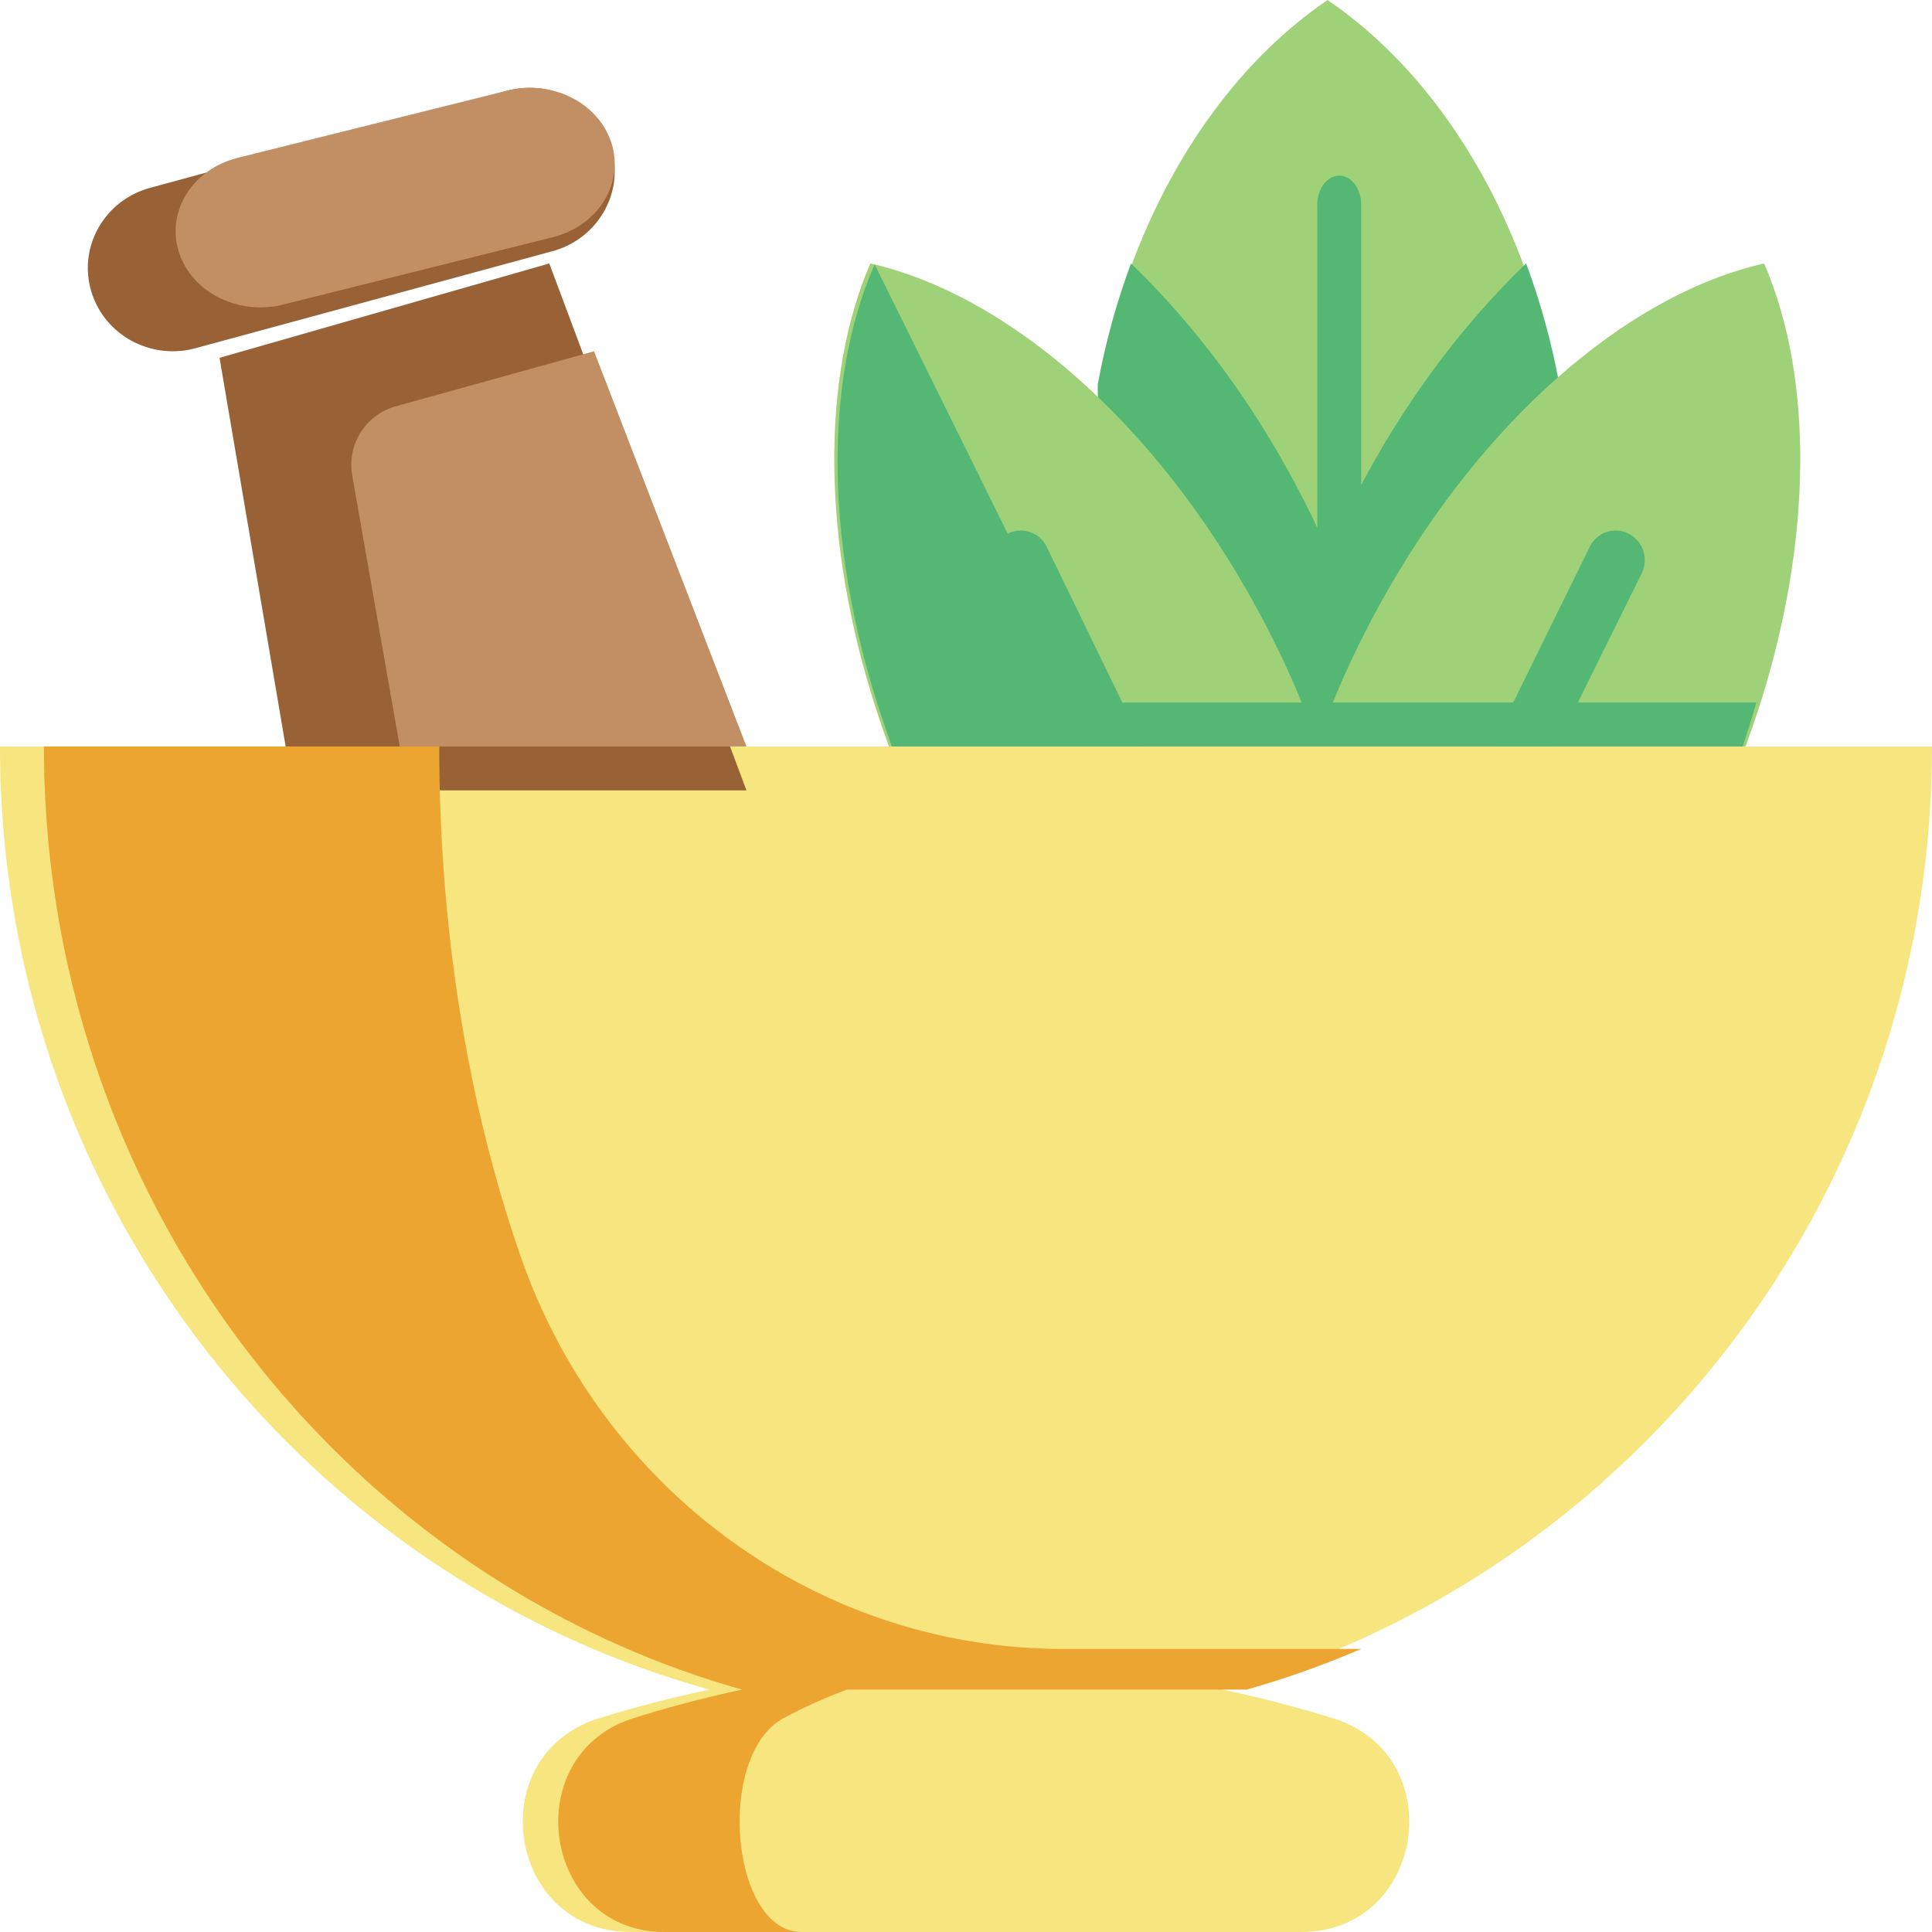
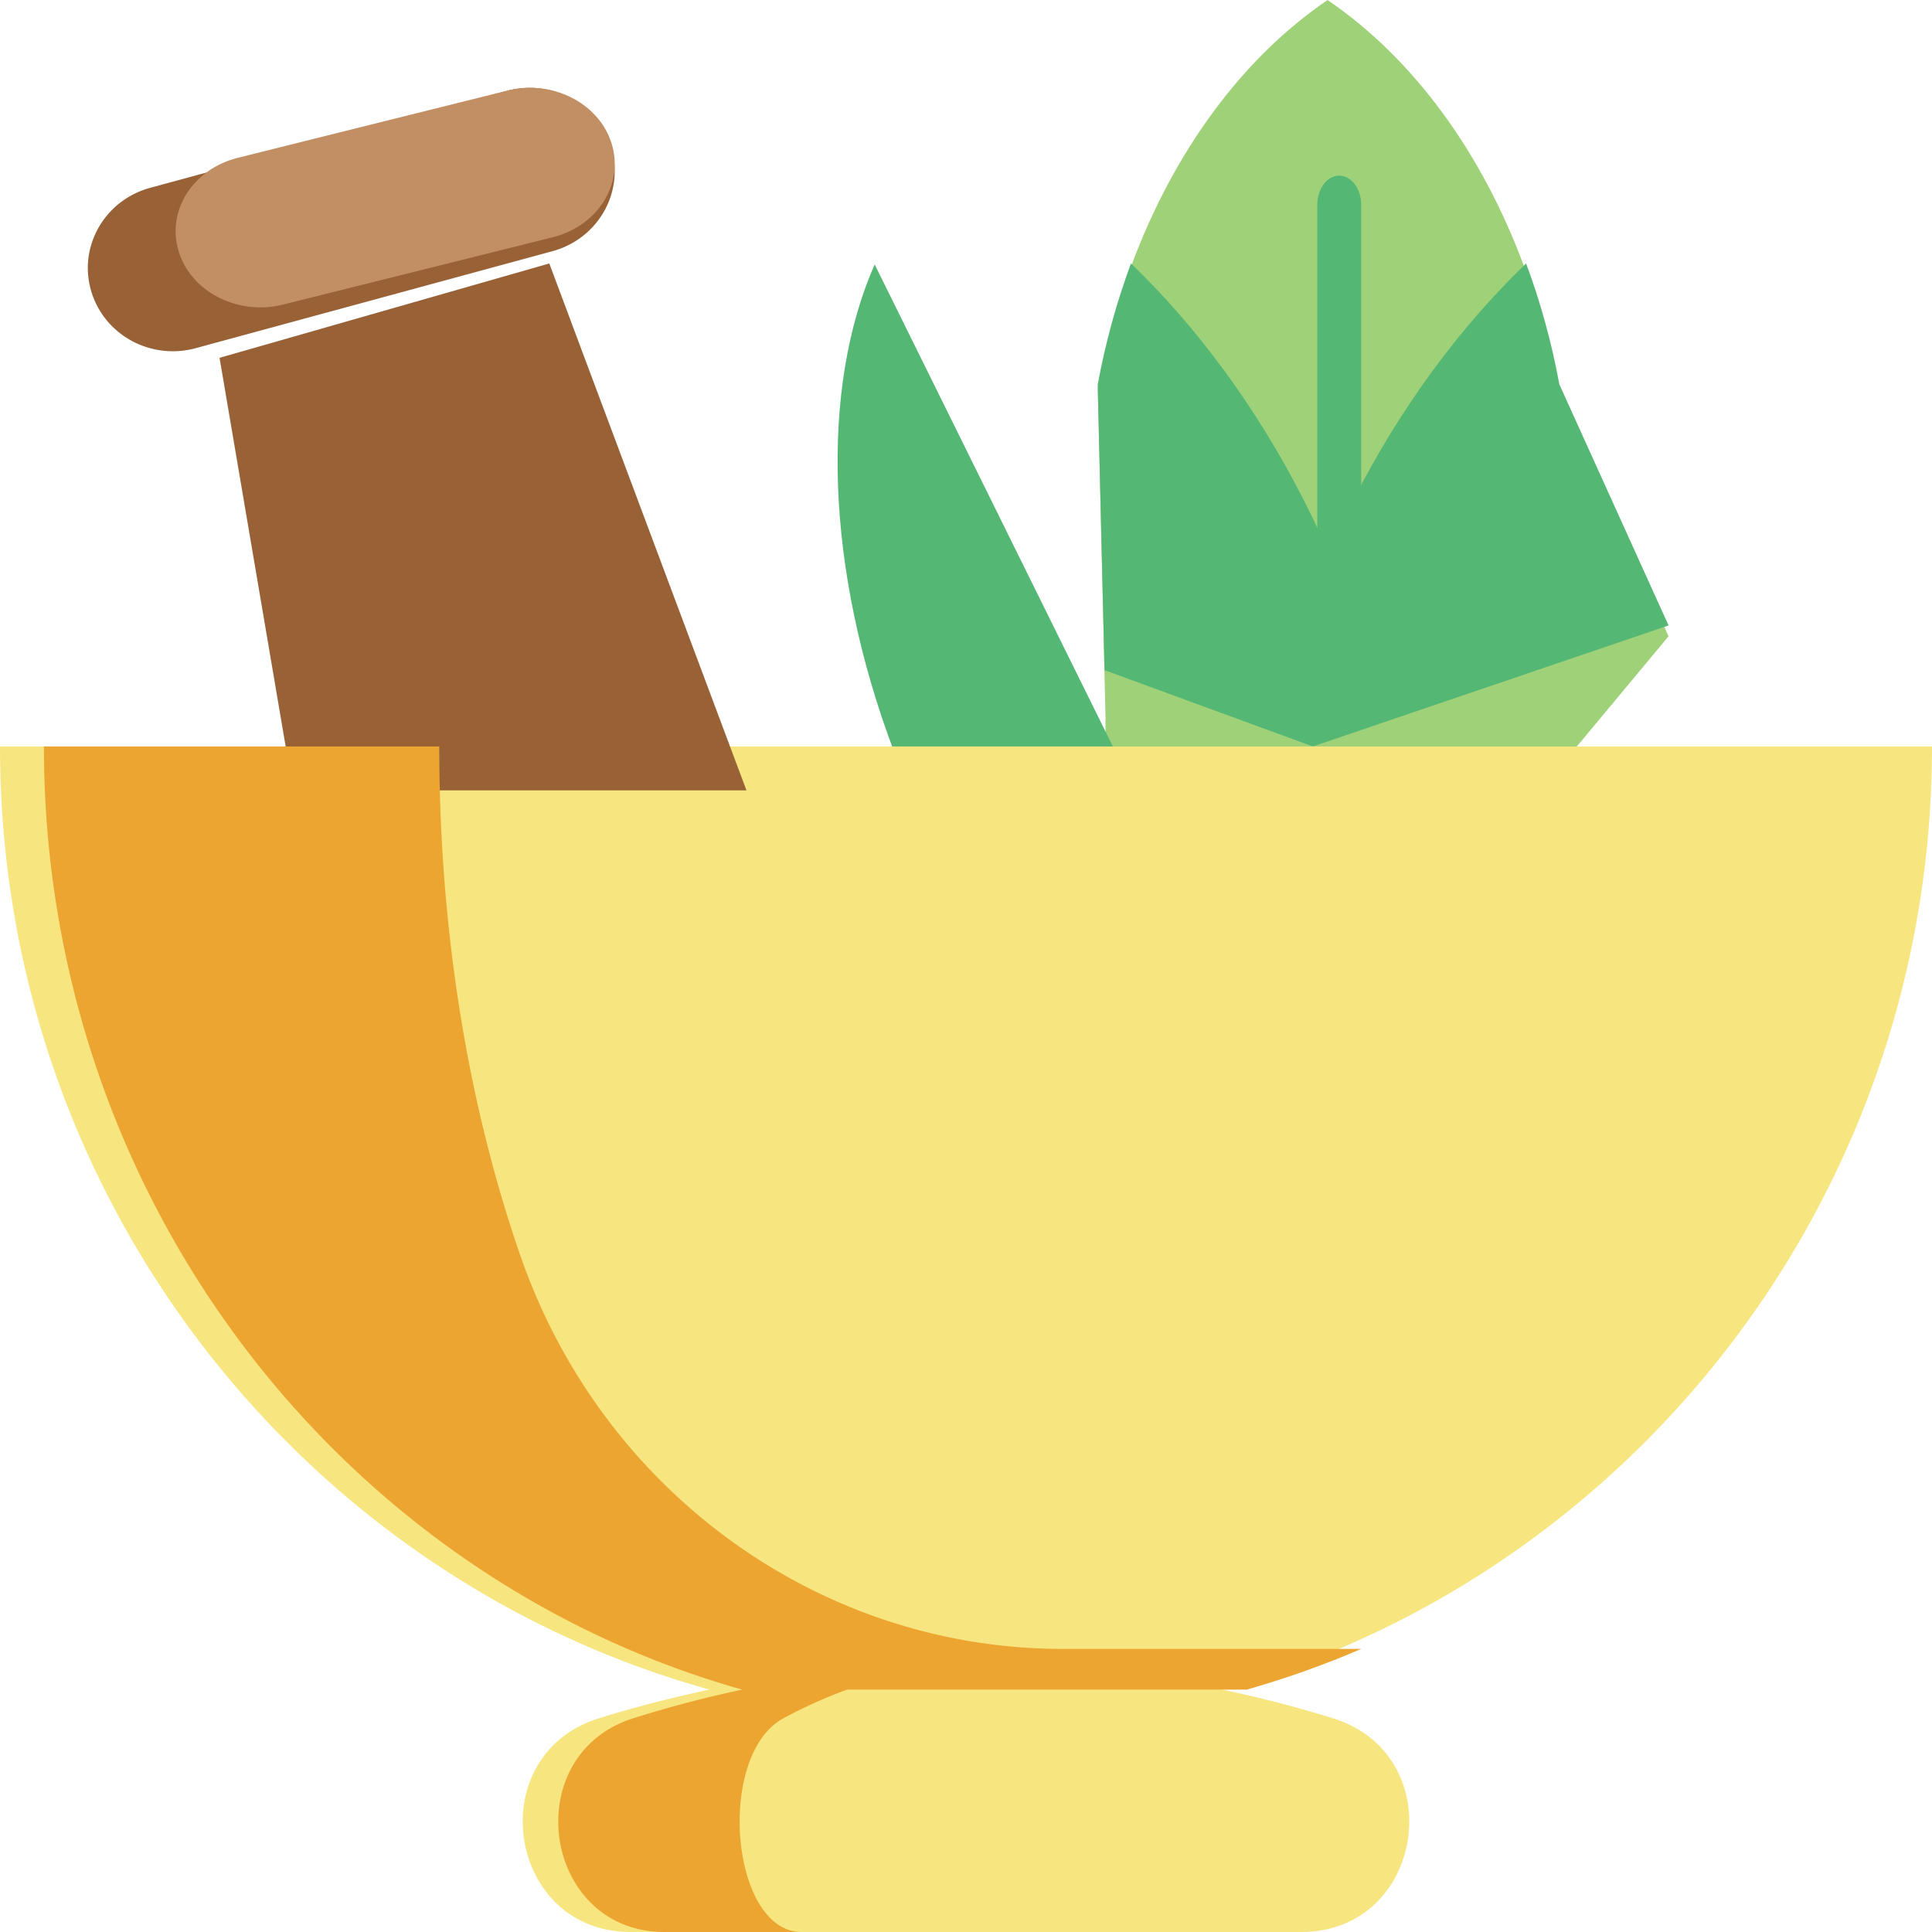
<svg xmlns="http://www.w3.org/2000/svg" width="44" height="44" viewBox="0 0 44 44">
  <title>herbs (1)</title>
  <g fill-rule="nonzero" fill="none">
    <path d="M38 14.491l-5.313 6.382L25.177 23v-6.679l-.022-.928L25 8.85c.178-.968.432-1.895.754-2.768.967-2.625 2.544-4.765 4.48-6.081 1.937 1.316 3.514 3.456 4.481 6.081.322.873.576 1.8.754 2.768l2.476 5.52.055.122z" fill="#9FD179" />
    <path d="M38 14.244L29.899 17l-4.743-1.737L25 8.753c.179-.963.434-1.884.757-2.753 1.49 1.434 2.856 3.265 3.94 5.398.218.427.403.824.56 1.2.156-.376.341-.773.558-1.2C31.9 9.264 33.265 7.433 34.756 6c.324.869.58 1.79.757 2.753L38 14.243z" fill="#55B774" />
-     <path d="M30 17h-9.754c-.107-.29-.207-.581-.3-.87C18.712 12.307 18.7 8.597 19.822 6c1.578.358 3.22 1.276 4.758 2.647v.001c1.722 1.535 3.312 3.64 4.535 6.162.209.432.388.834.54 1.214l.04.105c.12.306.22.595.304.871zM40.055 16.13c-.094.289-.194.58-.301.87H30c.084-.276.184-.565.304-.87l.04-.105.002-.001c.15-.38.33-.782.538-1.214 1.223-2.522 2.813-4.627 4.535-6.162C36.957 7.275 38.6 6.357 40.177 6c1.123 2.598 1.11 6.308-.122 10.13z" fill="#9FD179" />
    <g fill="#55B774">
      <path d="M25.396 17.104h-5.04c-1.567-4.154-1.677-8.265-.436-11.082l5.476 11.082z" />
-       <path d="M25.397 17.779a.659.659 0 0 1-.59-.371l-2.15-4.347a.68.68 0 0 1 .293-.906.655.655 0 0 1 .888.298l2.874 5.919c.165.332-.692-.833-1.018-.666a.643.643 0 0 1-.297.073zM34.647 17.779a.649.649 0 0 1-.297-.073c-.326-.167-1.483 1.538-1.319 1.206l3.175-6.459a.655.655 0 0 1 .888-.298.681.681 0 0 1 .293.906l-2.149 4.347a.66.66 0 0 1-.591.37z" />
    </g>
    <path d="M30.49 37.554c-.857.362-1.743.672-2.65.925.852.18 1.69.397 2.513.652 2.7.836 2.107 4.869-.718 4.869h-15.27c-2.824 0-3.419-4.033-.718-4.87a28.308 28.308 0 0 1 2.514-.65C6.844 35.89 0 27.253 0 17h44c0 9.253-5.575 17.19-13.51 20.554z" fill="#F7E680" />
    <path fill="#996136" d="M17 18H6.676L5 8.149 12.51 6l.756 2.024z" />
-     <path d="M17 17H9.104l-1.083-6.175a1.384 1.384 0 0 1 .993-1.572L13.529 8 17 17z" fill="#C28E63" />
    <path d="M14 3.897c0 .83-.561 1.591-1.419 1.824L6.42 7.396l-1.965.534c-1.03.28-2.097-.31-2.383-1.318A1.868 1.868 0 0 1 2 6.104c0-.83.561-1.592 1.419-1.826l3.93-1.068 4.197-1.14c1.03-.28 2.096.31 2.383 1.318.048.17.071.34.071.509z" fill="#996136" />
    <path d="M14 3.735c0 .76-.56 1.456-1.414 1.669l-6.14 1.533c-1.027.255-2.09-.285-2.375-1.207A1.575 1.575 0 0 1 4 5.265c0-.76.56-1.456 1.414-1.67l1.958-.489 4.182-1.042c1.027-.257 2.09.284 2.375 1.206.048.155.071.311.071.465z" fill="#C28E63" />
    <path d="M30.5 14c-.276 0-.5-.297-.5-.663V4.664c0-.367.224-.664.5-.664s.5.297.5.664v8.672c0 .367-.224.664-.5.664z" fill="#55B774" />
    <path d="M11.857 28.613C10.682 25.23 10.004 21.255 10.004 17H1c0 10.253 6.734 18.89 15.901 21.48-.839.179-1.664.396-2.473.65-2.658.837-2.073 4.87.706 4.87h3.125c-1.623 0-1.965-4.033-.413-4.87.473-.254.955-.47 1.445-.65h9.102A21.226 21.226 0 0 0 31 37.553h-6.793c-5.538 0-10.485-3.576-12.35-8.941z" fill="#EDA532" />
-     <path d="M40 16c-.096.333-.2.667-.31 1H20.31c-.11-.333-.214-.667-.31-1h20z" fill="#55B774" />
  </g>
</svg>